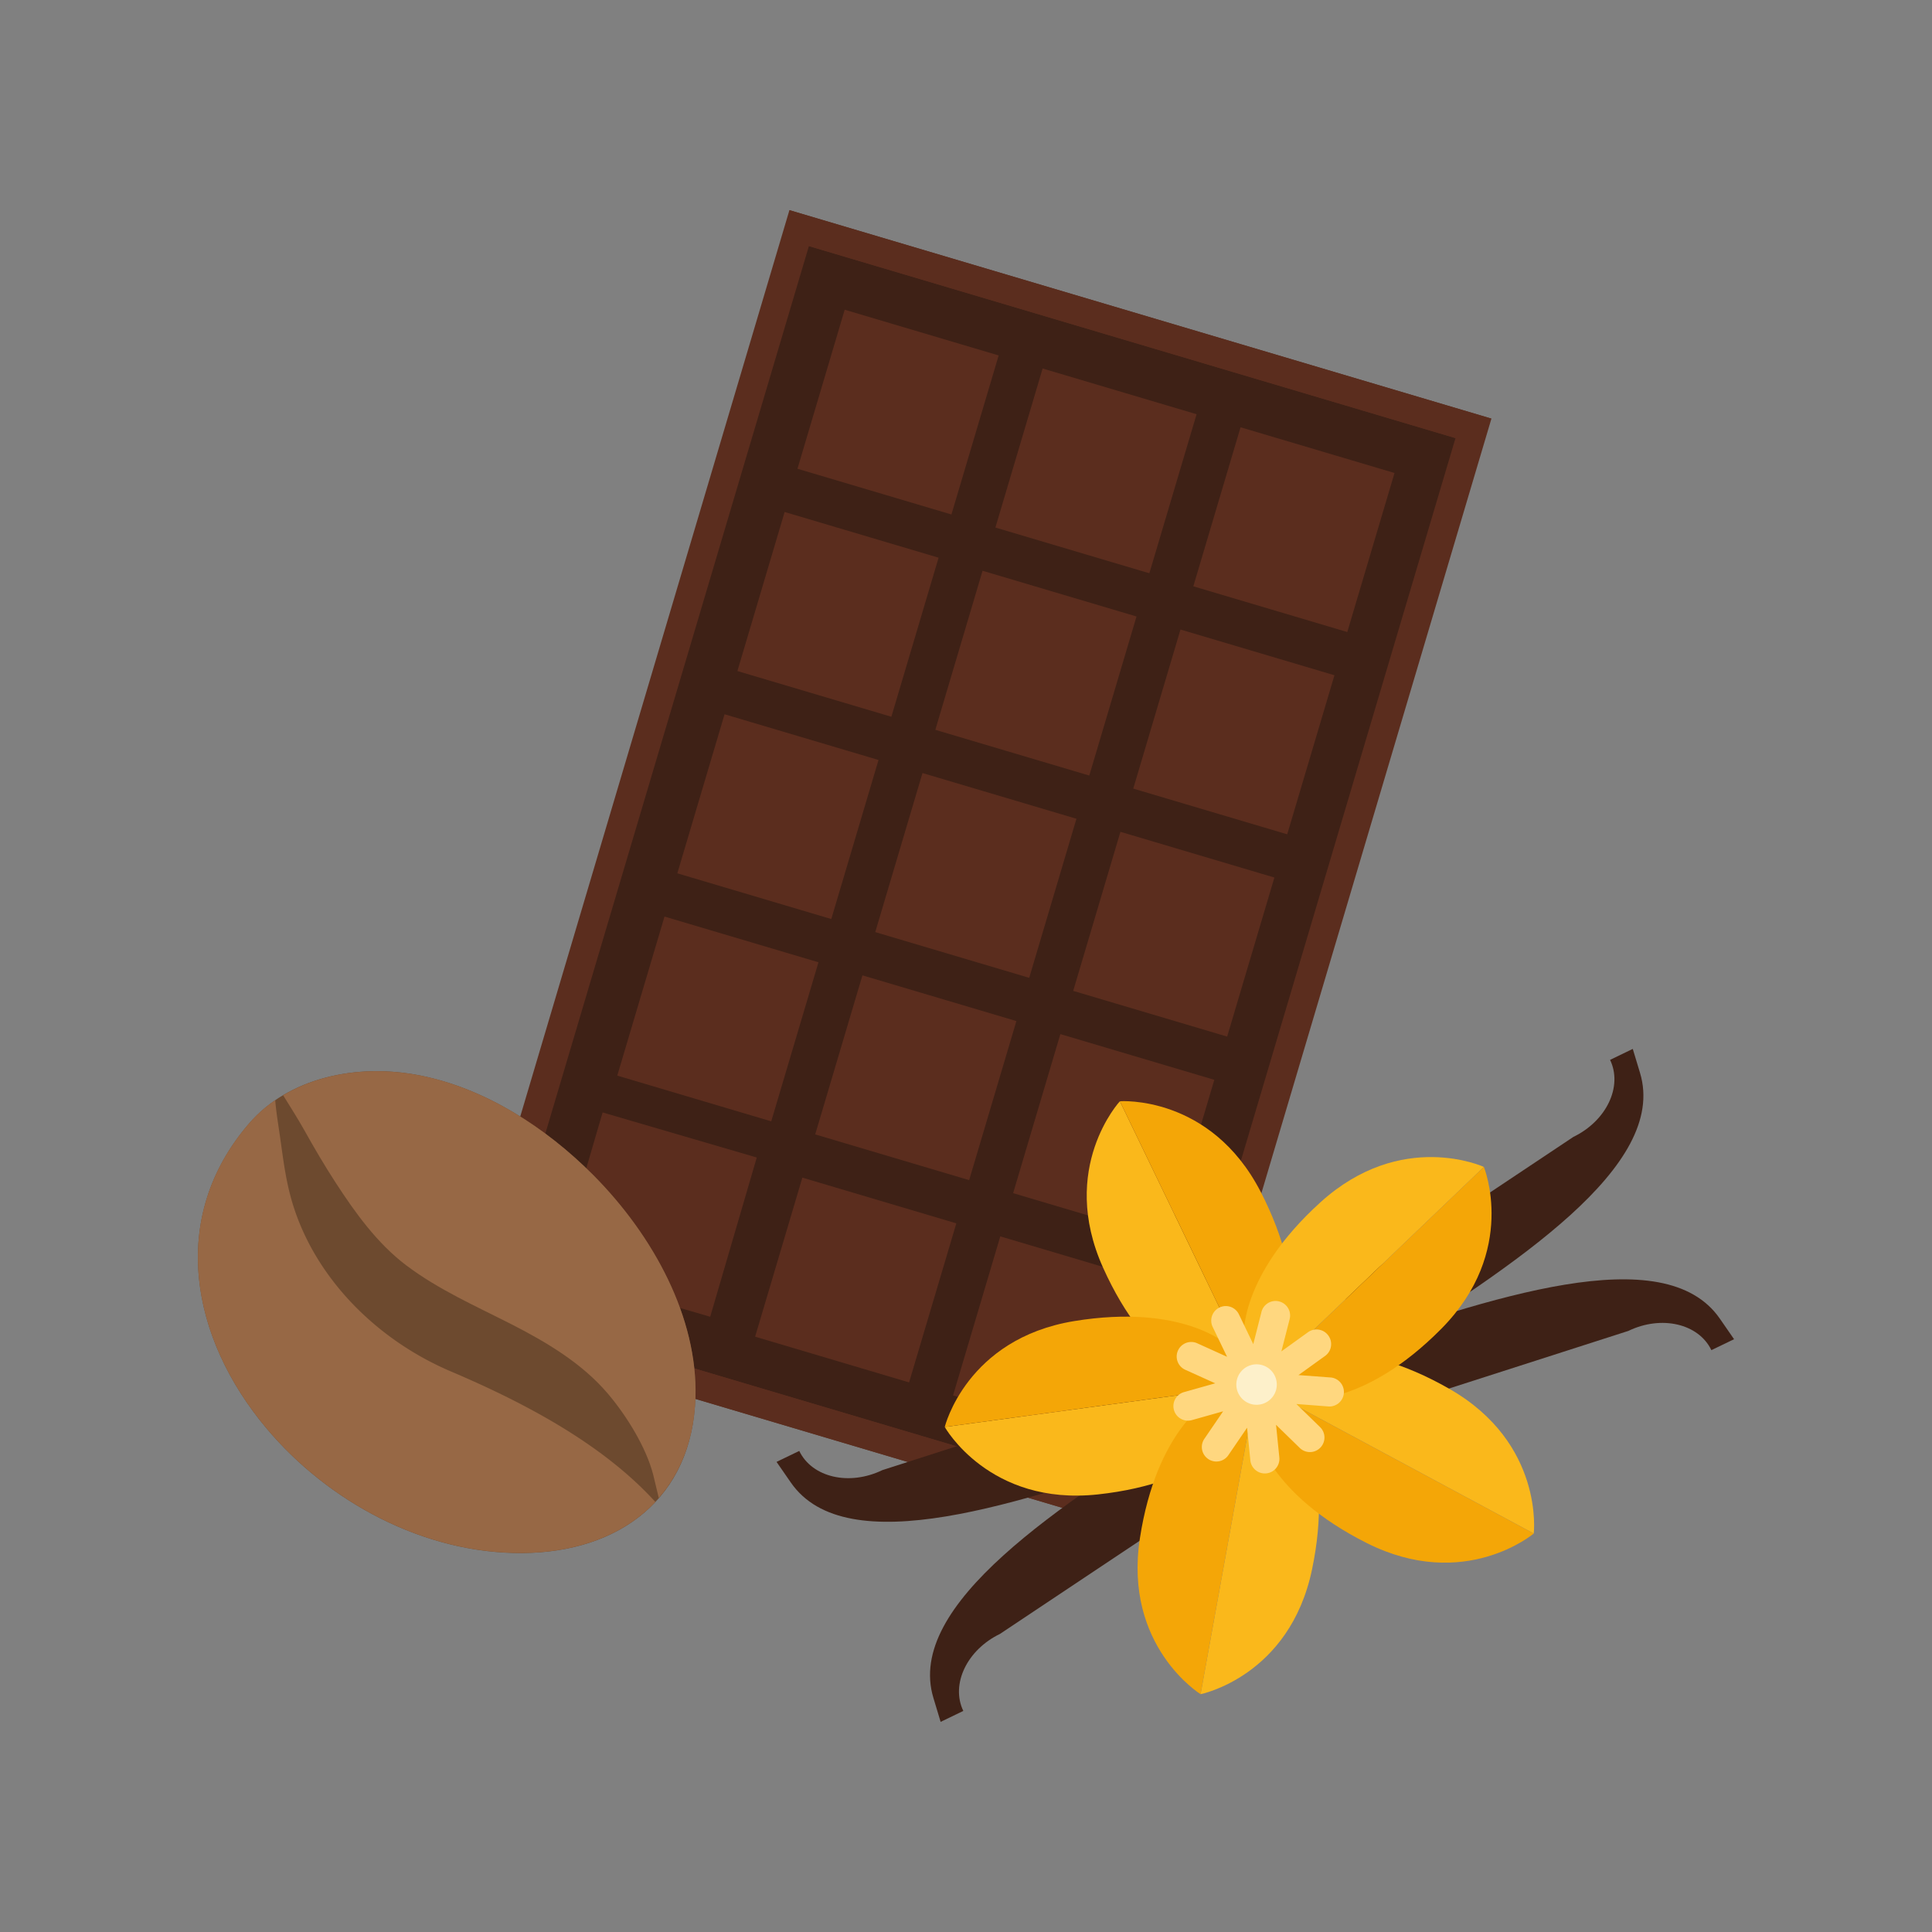
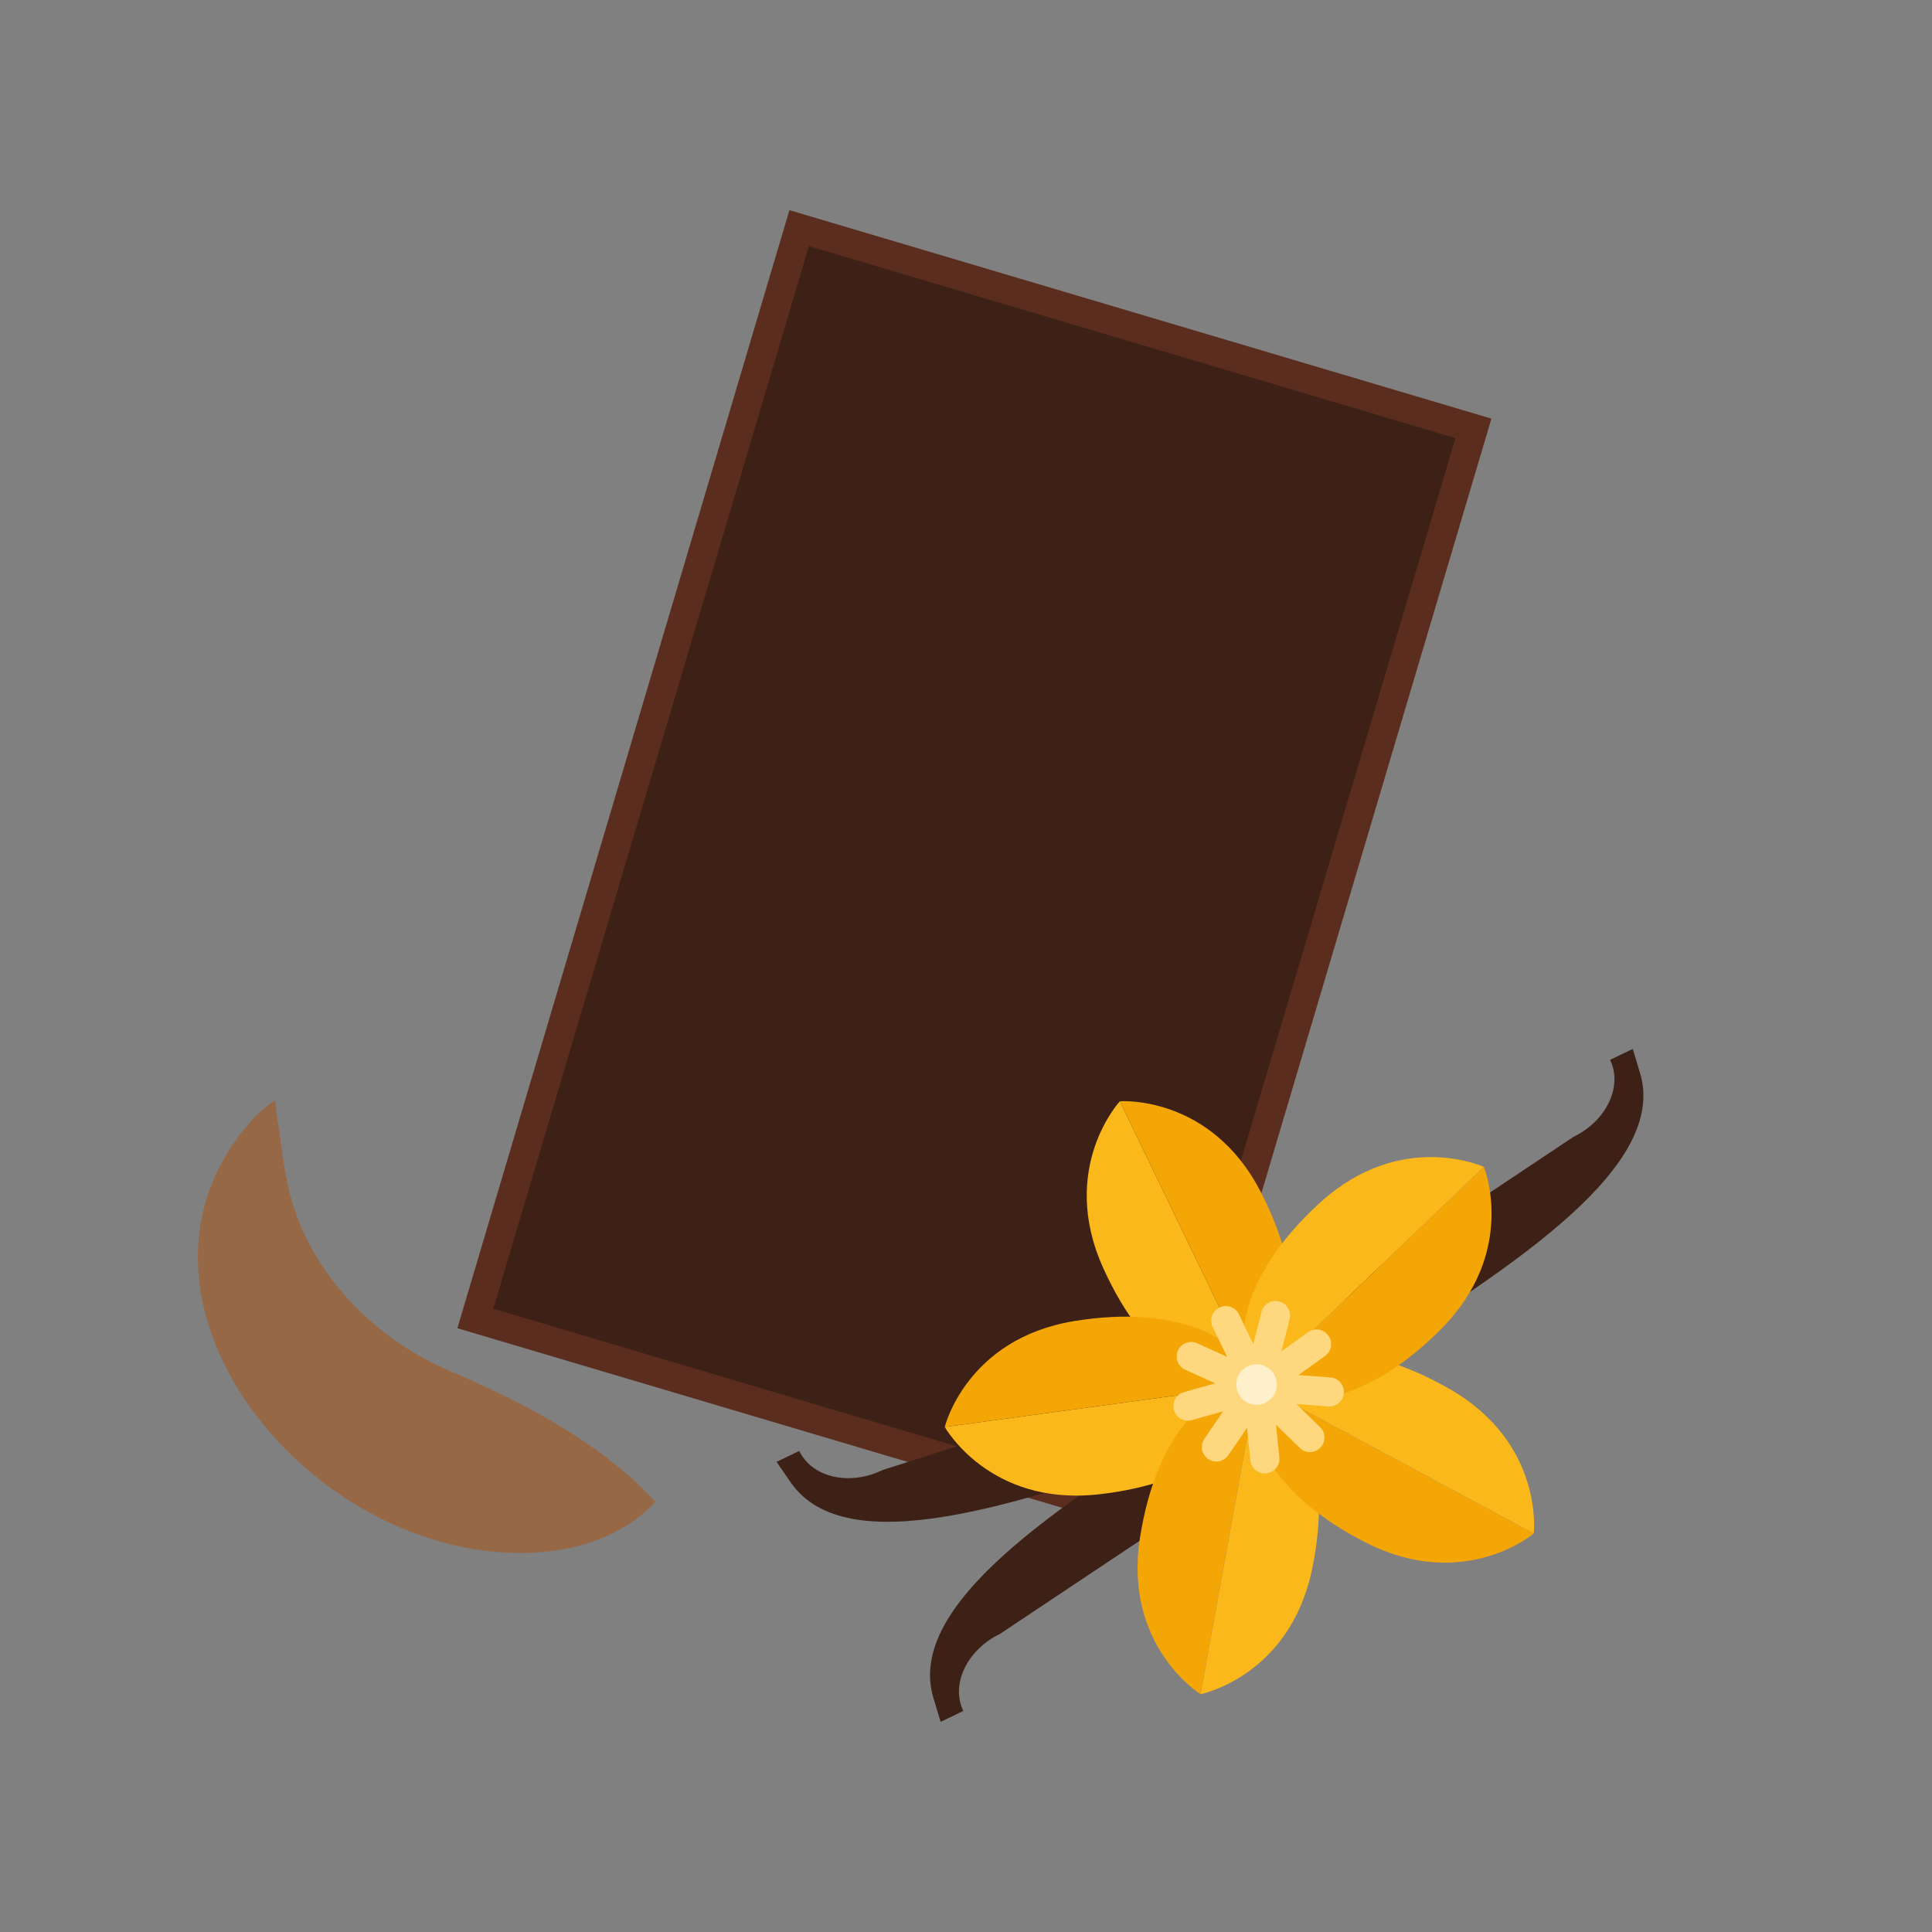
<svg xmlns="http://www.w3.org/2000/svg" id="Calque_1" data-name="Calque 1" viewBox="0 0 1000 1000">
  <rect x="0" y="0" width="1000" height="1000" fill="#808080" stroke="none" />
  <defs>
    <style>.cls-1{fill:#5b2d1e}.cls-2{fill:#3e2116}.cls-3{fill:#fab81b}.cls-4{fill:#f4a607}.cls-8{fill:#976845}</style>
  </defs>
  <path d="m236.742 687.482 171.861-578.71L771.96 216.68 600.098 795.39z" class="cls-1" />
  <path d="m255.342 677.4 163.34-550.018 334.674 99.389-163.34 550.018z" class="cls-2" />
-   <path d="m408.58 108.76 10.08 18.6 334.68 99.39 18.6-10.09zM236.73 687.48l18.6-10.09 334.68 99.38 10.08 18.6zM412.769 242.626l24.446-82.316 79.69 23.666-24.446 82.316zM515.215 273.054l24.446-82.317 79.69 23.666-24.446 82.317zM617.661 303.474l24.446-82.317 79.69 23.666-24.446 82.317zM381.676 347.327l24.449-82.326 79.69 23.665-24.449 82.327zM484.121 377.755l24.449-82.326 79.69 23.666-24.449 82.326zM586.568 408.175l24.448-82.327 79.69 23.666-24.448 82.327zM350.583 452.026l24.449-82.326 79.69 23.666-24.449 82.326zM453.028 482.455l24.448-82.327 79.69 23.666-24.448 82.327zM555.485 512.874l24.448-82.326 79.69 23.666-24.448 82.326zM319.5 556.736l24.449-82.326 79.69 23.666-24.449 82.326zM421.944 587.165l24.449-82.326 79.69 23.666-24.449 82.326zM524.392 617.575l24.449-82.327 79.69 23.666-24.449 82.326zM287.809 658.225l24.103-82.428 79.789 23.332-24.104 82.428zM390.851 691.866l24.449-82.327 79.69 23.666-24.449 82.326zM493.299 722.274l24.448-82.326 79.69 23.666-24.448 82.326z" class="cls-1" />
-   <path d="M885.81 698.83c-6.63-13.76-25.9-18.21-43-9.94L705.47 733l-16-33.12C772 671.37 861.44 641 890.18 682.52l7.37 10.65z" class="cls-2" />
  <path d="M833.37 548.59c6.64 13.75-1.87 31.6-19 39.87l-120 80 16 33.12c73.65-46.85 153.11-97.91 138.5-146.27l-3.75-12.4zM498.61 885.57c-6.63-13.75 1.88-31.6 19-39.87l120-80-16-33.12c-73.61 46.84-153.1 97.9-138.48 146.26l3.74 12.4z" class="cls-2" />
  <path d="M413.69 751c6.63 13.76 25.9 18.21 43 9.94L594 716.87 610 750c-82.51 28.47-171.94 58.87-200.69 17.32l-7.37-10.65z" class="cls-2" />
  <path d="M579.65 570s-31.92 34.49-8.7 86.16 53.66 59.15 53.66 59.15l20.39-9.88z" class="cls-3" />
  <path d="M579.65 570s46.87-3.51 72.85 46.83 12.88 78.82 12.88 78.82L645 705.43z" class="cls-4" />
  <path d="M489 738.6s22.93 41 79.25 34.91 72.84-32.76 72.84-32.76l-3.06-22.43z" class="cls-3" />
  <path d="M489 738.6s11.13-45.65 67-54.81 79 12.1 79 12.1l3 22.43z" class="cls-4" />
  <path d="M621.42 876.91s46.1-9.13 57.69-64.59-8.65-79.39-8.65-79.39l-22.27-4z" class="cls-3" />
  <path d="M621.42 876.91s-40-24.7-31.41-80.7 35.9-71.34 35.9-71.34l22.28 4z" class="cls-4" />
  <path d="M793.87 793.74s5.56-46.67-43.6-74.83-78.18-16.31-78.18-16.31l-10.72 19.94z" class="cls-3" />
  <path d="M793.87 793.74s-35.85 30.39-86.46 4.93-56.75-56.19-56.75-56.19l10.71-19.94z" class="cls-4" />
-   <path d="M768.05 604s-42.66-19.71-84.63 18.34-39.67 69.31-39.67 69.31L659.4 708z" class="cls-3" />
+   <path d="M768.05 604s-42.66-19.71-84.63 18.34-39.67 69.31-39.67 69.31L659.4 708" class="cls-3" />
  <path d="M768.05 604s17.83 43.48-22 83.75-71 36.61-71 36.61L659.4 708z" class="cls-4" />
  <path fill="#ffd77f" d="M687.55 691.28a7.53 7.53 0 0 0-10.55-1.71l-13.76 9.9 4.22-16.47a7.53 7.53 0 1 0-14.59-3.7l-4.18 16.43-7.36-15.27a7.53 7.53 0 1 0-13.56 6.54l7.36 15.27-15.46-7a7.52 7.52 0 1 0-6.18 13.72L629 716l-16.32 4.6a7.53 7.53 0 0 0 4.09 14.49l16.32-4.6-9.55 14a7.52 7.52 0 1 0 12.39 8.51l9.55-14 1.7 16.87a7.53 7.53 0 0 0 15-1.51l-1.7-16.87 12.14 11.83a7.53 7.53 0 1 0 10.51-10.78L671 726.71l16.87 1.29a7.53 7.53 0 0 0 1.13-15l-16.91-1.26 13.76-9.9a7.53 7.53 0 0 0 1.7-10.56" />
  <path fill="#fdf0ca" d="M659.83 712.1a10.47 10.47 0 1 1-14-4.88 10.47 10.47 0 0 1 14 4.88" />
-   <path fill="#6d4a2f" d="M217.54 556.68c-33.31-6.64-68.36 1.42-88.48 24.68-42.52 49.17-30 111.56 8.71 157.75 31.88 38.08 81.53 65.16 132.73 64.75 50.16-.4 88-28.5 89.44-80.74 1.13-40.93-21.48-83.21-52.88-114.85-24.86-25.04-56.21-44.96-89.52-51.59" />
  <path d="M233.45 709.88c-40-17-72.16-50.48-82.95-90.23-2.74-10.1-4-20.19-5.41-30.21-.92-6.63-2.1-13.35-2.64-20a70 70 0 0 0-13.39 11.87c-42.52 49.17-30 111.56 8.71 157.75 31.88 38.08 81.53 65.16 132.73 64.75 28.25-.22 52.59-9.24 68.72-26.4-27.96-30.76-69.45-52.06-105.77-67.53" class="cls-8" />
-   <path d="M217.54 556.68c-25.06-5-51.1-1.66-71 10.2 3.68 6 7.46 11.84 10.91 18 5.15 9.24 10.53 18.41 16.36 27.38 9.9 15.26 21.44 31.37 36.51 42.72 16.74 12.59 35.69 20.92 54 30.25s36.92 20.32 50.4 36.23c9.93 11.73 19.82 28 23.37 41.83 1 4 1.95 8 2.9 12.06 11.42-13.11 18.36-30.57 19-52.26 1.13-40.93-21.48-83.21-52.88-114.85-24.91-25.01-56.26-44.93-89.57-51.56" class="cls-8" />
</svg>